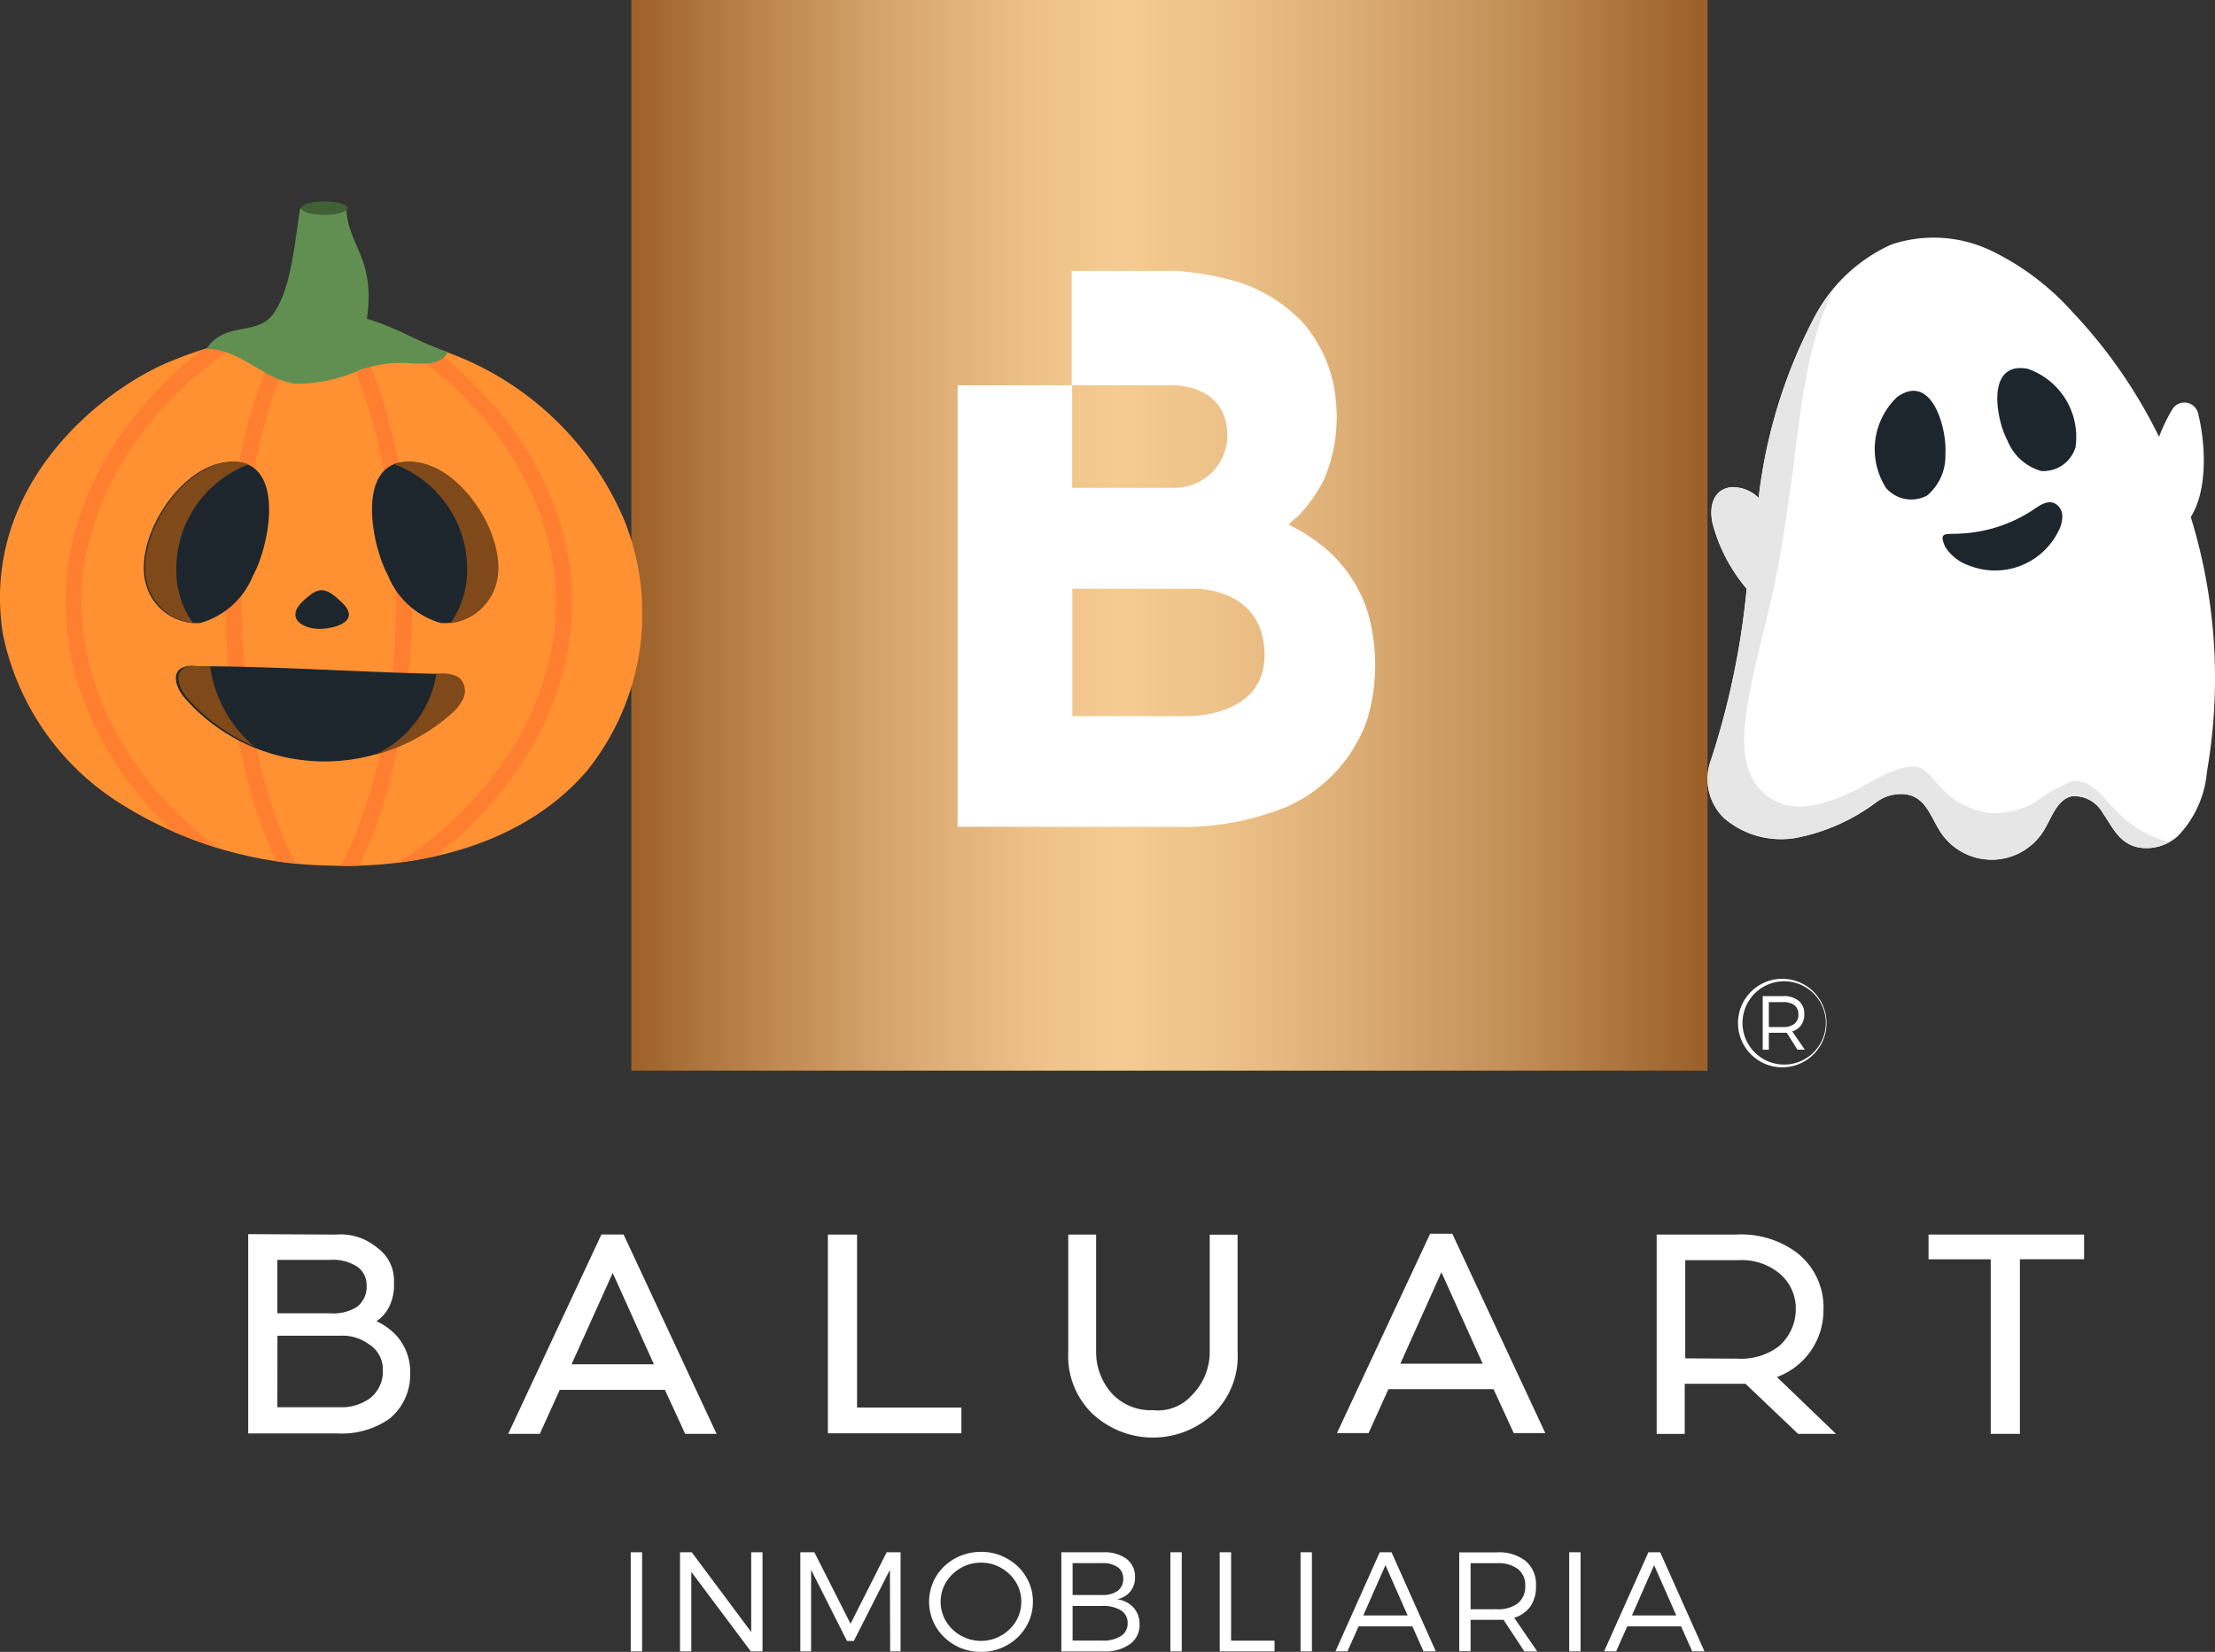
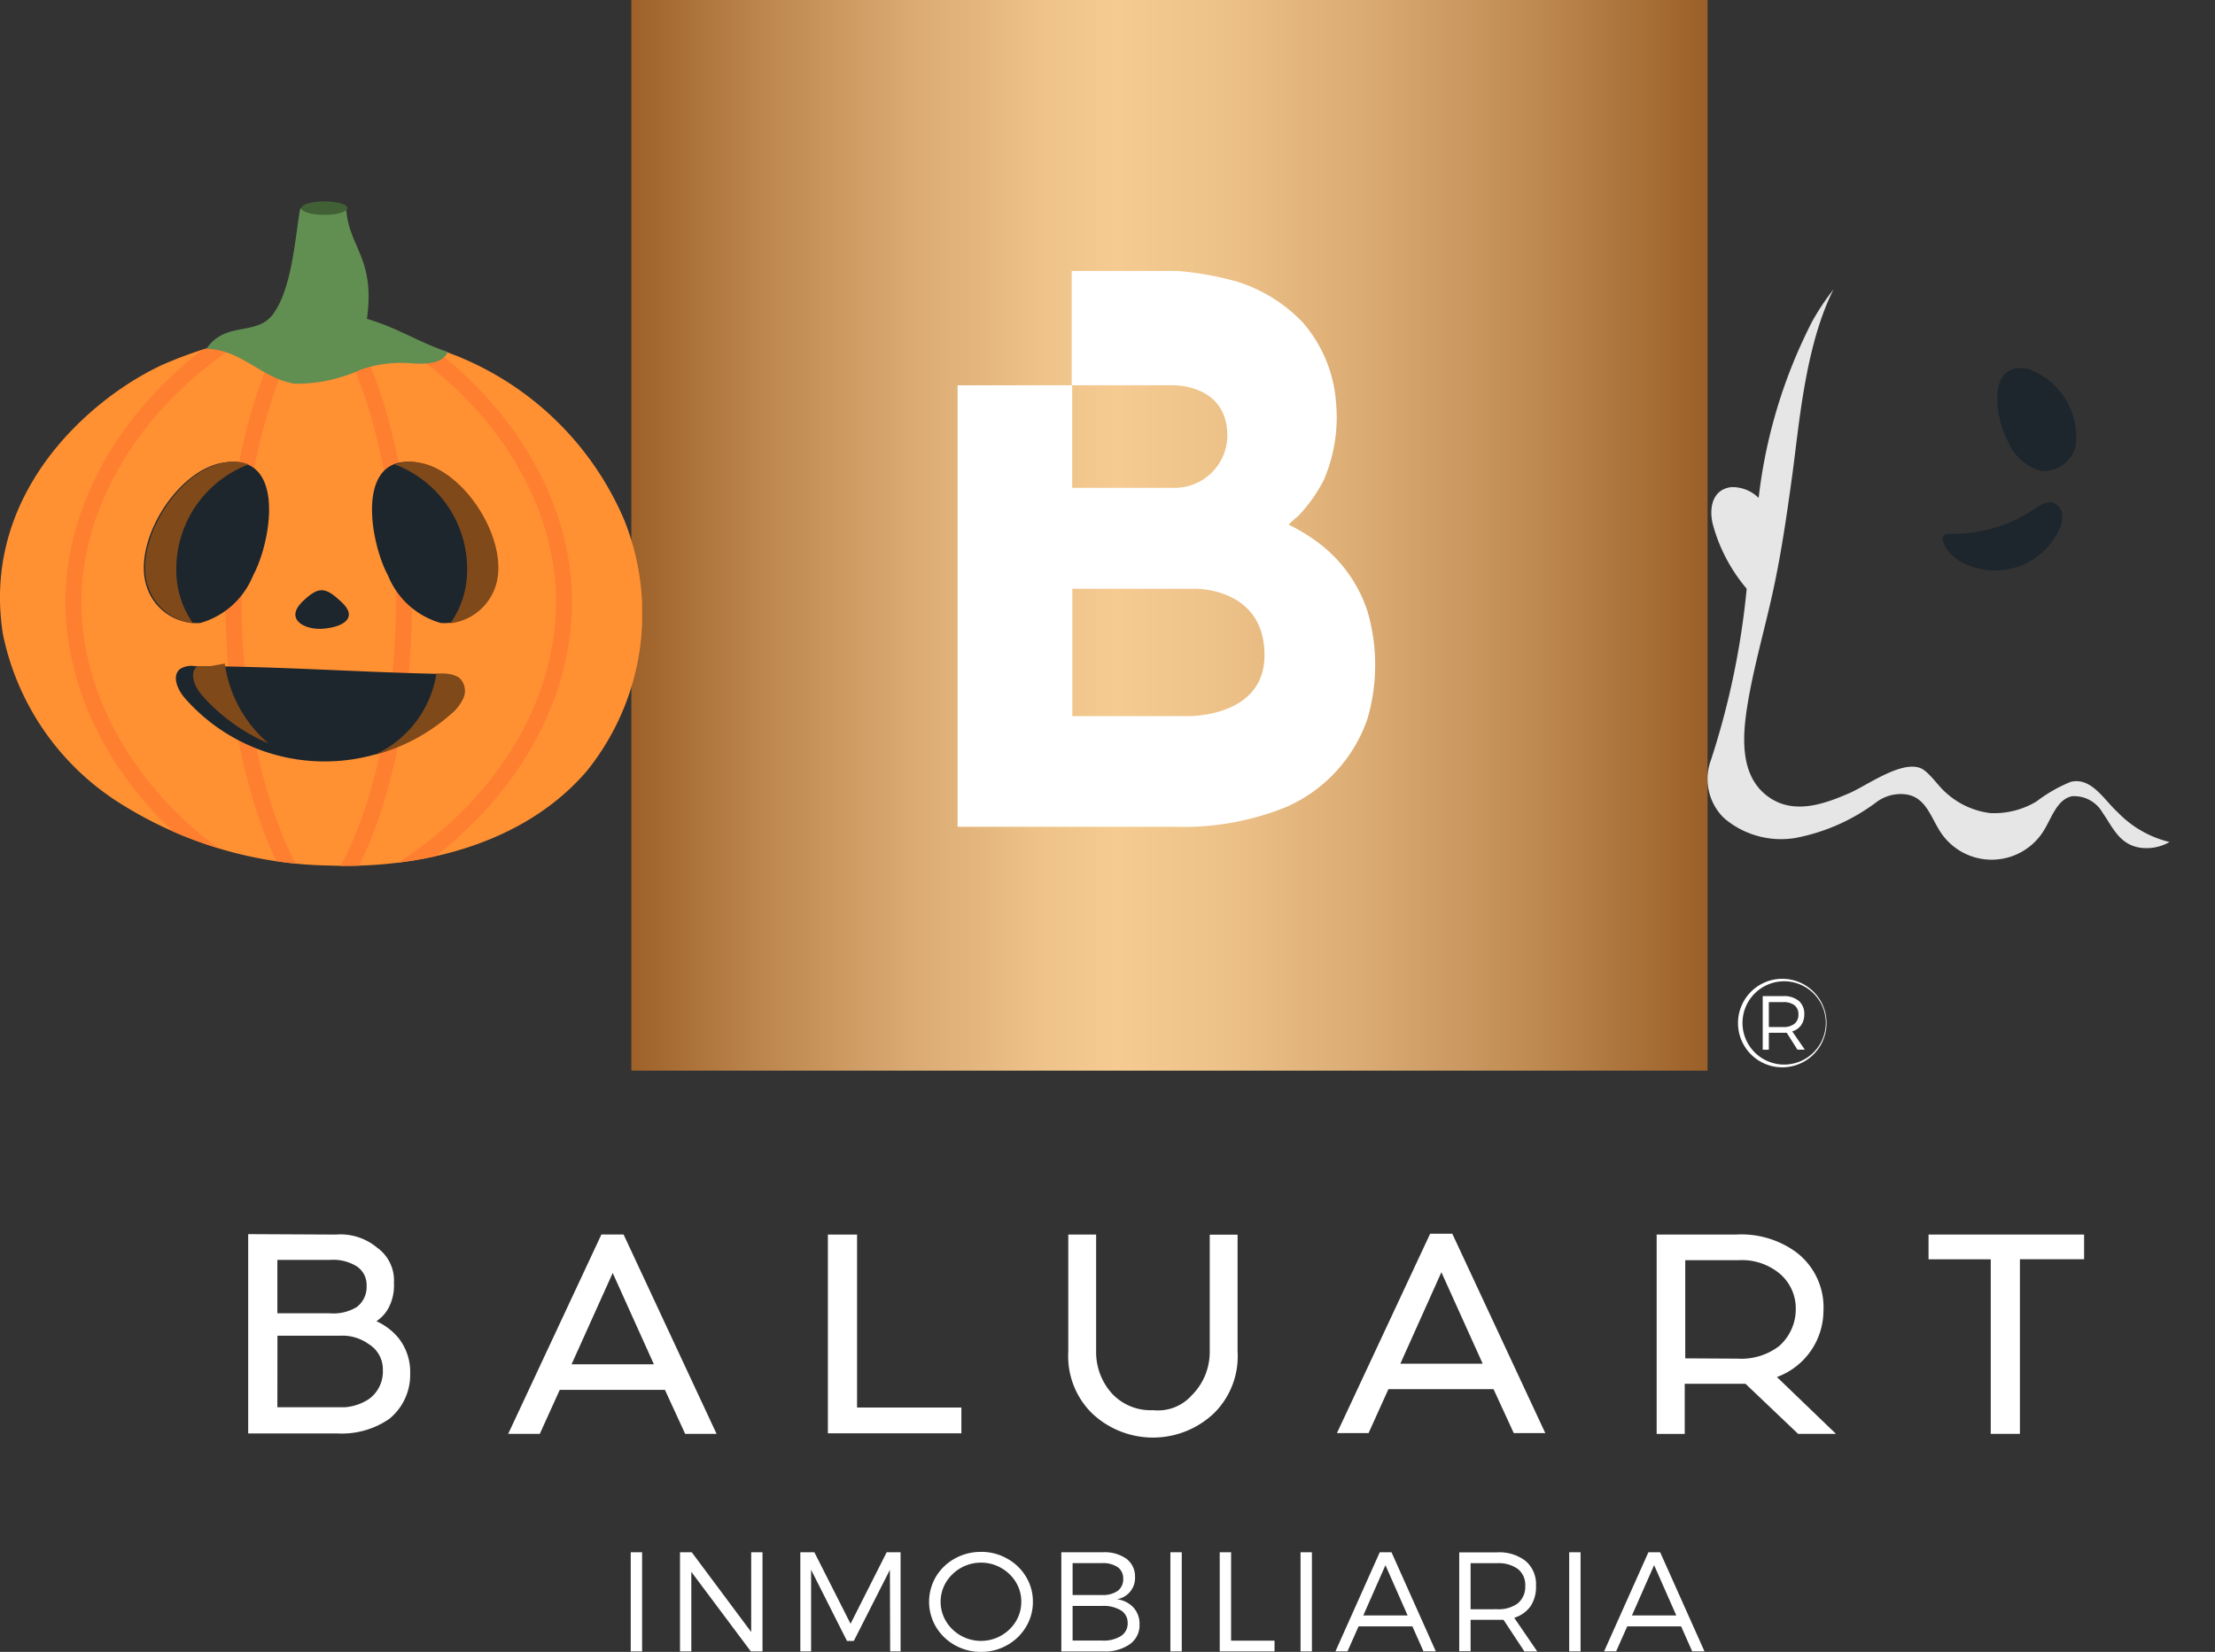
<svg xmlns="http://www.w3.org/2000/svg" width="105.772" height="78.9" viewBox="0 0 105.772 78.9">
  <rect x="0" y="0" width="105.772" height="78.9" fill="#333333" stroke="none" />
  <defs>
    <linearGradient id="linear-gradient" y1="0.5" x2="1" y2="0.5" gradientUnits="objectBoundingBox">
      <stop offset="0" stop-color="#9d6129" />
      <stop offset="0.11" stop-color="#ba834b" />
      <stop offset="0.26" stop-color="#daaa72" />
      <stop offset="0.38" stop-color="#eec289" />
      <stop offset="0.45" stop-color="#f5cb92" />
      <stop offset="0.54" stop-color="#eec38a" />
      <stop offset="0.67" stop-color="#dcad75" />
      <stop offset="0.84" stop-color="#be8a52" />
      <stop offset="1" stop-color="#9b5f28" />
    </linearGradient>
    <clipPath id="clip-path">
      <rect id="Rectángulo_642" data-name="Rectángulo 642" width="30.662" height="32.859" fill="none" />
    </clipPath>
    <clipPath id="clip-path-2">
      <path id="Trazado_1420" data-name="Trazado 1420" d="M8.216,25.458C5.054,26.708-.967,31.3.133,38.479a12.49,12.49,0,0,0,5.743,8.207,19.225,19.225,0,0,0,9.753,2.882c4.554.184,9.449-1.061,12.407-4.529A11.987,11.987,0,0,0,29.81,33.066a14.6,14.6,0,0,0-9.139-8.242,17.012,17.012,0,0,0-5.168-.783,19.925,19.925,0,0,0-7.286,1.416" transform="translate(0 -24.042)" fill="none" />
    </clipPath>
    <clipPath id="clip-path-4">
      <rect id="Rectángulo_641" data-name="Rectángulo 641" width="24.233" height="29.718" transform="translate(0 0)" fill="none" />
    </clipPath>
  </defs>
  <g id="hero_logo_baluart_escritorio" transform="translate(-109.581 -131)">
    <rect id="Rectángulo_619" data-name="Rectángulo 619" width="51.392" height="51.138" transform="translate(139.729 131)" fill="url(#linear-gradient)" />
    <rect id="Rectángulo_620" data-name="Rectángulo 620" width="0.543" height="4.737" transform="translate(139.7 205.142)" fill="#fff" />
    <path id="Trazado_1235" data-name="Trazado 1235" d="M61.843,214.937,59,211.135v3.8h-.54V210.2h.561l2.839,3.809V210.2h.54v4.737Z" transform="translate(83.593 -5.058)" fill="#fff" fill-rule="evenodd" />
    <path id="Trazado_1236" data-name="Trazado 1236" d="M79.039,214.937l-.011-3.9-1.725,3.4h-.325l-1.714-3.4v3.9H74.75V210.2h.67l1.728,3.414,1.725-3.414h.663v4.737Z" transform="translate(73.049 -5.058)" fill="#fff" fill-rule="evenodd" />
    <path id="Trazado_1237" data-name="Trazado 1237" d="M1056.05,365.2a1.941,1.941,0,0,0-.963.25,1.968,1.968,0,0,0-.706.677,1.81,1.81,0,0,0,0,1.883,1.915,1.915,0,0,0,.706.677,1.955,1.955,0,0,0,2.621-.677,1.792,1.792,0,0,0,.261-.945,1.763,1.763,0,0,0-.261-.938,1.945,1.945,0,0,0-.706-.677,1.918,1.918,0,0,0-.952-.25Zm0-.515a2.468,2.468,0,0,1,1.241.321,2.37,2.37,0,0,1,.9.861,2.255,2.255,0,0,1,.332,1.2,2.281,2.281,0,0,1-.332,1.206,2.388,2.388,0,0,1-.9.868,2.468,2.468,0,0,1-1.241.321,2.5,2.5,0,0,1-1.252-.321,2.441,2.441,0,0,1-.9-.868,2.352,2.352,0,0,1,0-2.409,2.393,2.393,0,0,1,.9-.861,2.532,2.532,0,0,1,1.252-.317Z" transform="translate(-899.619 -159.562)" fill="#fff" fill-rule="evenodd" />
    <path id="Trazado_1238" data-name="Trazado 1238" d="M1072,368.943h1.411a1.555,1.555,0,0,0,.9-.219.705.705,0,0,0,.317-.624.684.684,0,0,0-.321-.6,1.619,1.619,0,0,0-.9-.212H1072Zm0-2.176h1.411a1.214,1.214,0,0,0,.744-.2.684.684,0,0,0,.261-.575.652.652,0,0,0-.261-.554,1.238,1.238,0,0,0-.744-.194H1072Zm1.45-2.042a1.81,1.81,0,0,1,1.125.314,1.058,1.058,0,0,1,.406.871,1.026,1.026,0,0,1-.871,1.058,1.284,1.284,0,0,1,.8.4,1.157,1.157,0,0,1,.286.8,1.107,1.107,0,0,1-.455.942,2.032,2.032,0,0,1-1.252.353h-2.028v-4.737Z" transform="translate(-911.199 -159.583)" fill="#fff" fill-rule="evenodd" />
    <rect id="Rectángulo_621" data-name="Rectángulo 621" width="0.543" height="4.737" transform="translate(165.47 205.142)" fill="#fff" />
    <path id="Trazado_1239" data-name="Trazado 1239" d="M134.147,214.422v.515H131.53V210.2h.543v4.222Z" transform="translate(36.296 -5.058)" fill="#fff" fill-rule="evenodd" />
    <rect id="Rectángulo_622" data-name="Rectángulo 622" width="0.543" height="4.737" transform="translate(171.685 205.142)" fill="#fff" />
    <path id="Trazado_1240" data-name="Trazado 1240" d="M1110.96,365.347l-1.058,2.4h2.116Zm-1.284,2.924-.529,1.192h-.575l2.116-4.734h.561l2.116,4.734h-.589l-.529-1.192Z" transform="translate(-935.22 -159.588)" fill="#fff" fill-rule="evenodd" />
    <path id="Trazado_1241" data-name="Trazado 1241" d="M1127.13,367.442a1.537,1.537,0,0,0,1-.282,1.022,1.022,0,0,0,.353-.832.966.966,0,0,0-.353-.808,1.58,1.58,0,0,0-1-.275h-1.256v2.2Zm.317.508h-1.573v1.5h-.543v-4.723h1.8a2.05,2.05,0,0,1,1.376.416,1.458,1.458,0,0,1,.49,1.175,1.674,1.674,0,0,1-.254.973,1.5,1.5,0,0,1-.786.561l1.1,1.608h-.614Z" transform="translate(-946.068 -159.58)" fill="#fff" fill-rule="evenodd" />
    <rect id="Rectángulo_623" data-name="Rectángulo 623" width="0.543" height="4.737" transform="translate(184.514 205.142)" fill="#fff" />
    <path id="Trazado_1242" data-name="Trazado 1242" d="M1147.33,365.347l-1.058,2.4h2.117Zm-1.284,2.924-.529,1.192h-.575l2.116-4.734h.561l2.116,4.734h-.586l-.529-1.192Z" transform="translate(-958.761 -159.588)" fill="#fff" fill-rule="evenodd" />
    <path id="Trazado_1243" data-name="Trazado 1243" d="M1062.87,196.68v-5.46h5.03a15.061,15.061,0,0,1,2.857.508,7.341,7.341,0,0,1,3.153,1.961,6.554,6.554,0,0,1,1.58,3.785,7.6,7.6,0,0,1-.568,3.7,7.246,7.246,0,0,1-1.249,1.764,4.232,4.232,0,0,0-.445.4,8.818,8.818,0,0,1,1.534.952,6.681,6.681,0,0,1,2.229,3.175,9.155,9.155,0,0,1,0,5.153,7.128,7.128,0,0,1-3.88,4.208,13.018,13.018,0,0,1-5.231.945h-10.46V196.684Zm4.822,0s2.61-.078,2.61,2.413a2.518,2.518,0,0,1-2.61,2.487h-4.8v-4.9Zm1.09,9.721s3.294-.06,3.294,3.174c0,2.995-3.668,2.91-3.668,2.91H1062.9V206.4Z" transform="translate(-902.112 -47.279)" fill="#fff" fill-rule="evenodd" />
    <path id="Trazado_1244" data-name="Trazado 1244" d="M962.773,329.918H966a2.4,2.4,0,0,0,1.157-.4,1.615,1.615,0,0,0,.653-1.379,1.411,1.411,0,0,0-.677-1.238,2.145,2.145,0,0,0-1.365-.4h-2.991Zm0-4.487h2.518a2.116,2.116,0,0,0,1.284-.307,1.2,1.2,0,0,0,.459-1.016,1.058,1.058,0,0,0-.473-.921,2.141,2.141,0,0,0-1.27-.307h-2.518Zm2.793-3.76a2.723,2.723,0,0,1,1.965.621,1.919,1.919,0,0,1,.808,1.69,2.294,2.294,0,0,1-.2,1.076,1.763,1.763,0,0,1-.635.751,2.95,2.95,0,0,1,1.026.769,2.607,2.607,0,0,1,.585,1.746,2.709,2.709,0,0,1-.991,2.145,3.98,3.98,0,0,1-2.49.7H961.38V321.65Z" transform="translate(-839.947 -131.703)" fill="#fff" fill-rule="evenodd" />
    <path id="Trazado_1245" data-name="Trazado 1245" d="M1001.57,323.531l-1.965,4.363h3.933Zm-2.529,5.584-.952,2.1H996.58l4.451-9.523h1.058l4.441,9.523h-1.5l-.966-2.1Z" transform="translate(-862.731 -131.729)" fill="#fff" fill-rule="evenodd" />
    <path id="Trazado_1246" data-name="Trazado 1246" d="M84.854,175.441v1.231H78.48V167.18h1.393v8.261Z" transform="translate(70.635 22.788)" fill="#fff" fill-rule="evenodd" />
    <path id="Trazado_1247" data-name="Trazado 1247" d="M1080.5,327.308a3.82,3.82,0,0,1-1.108,2.917,4.233,4.233,0,0,1-5.866,0,3.836,3.836,0,0,1-1.111-2.917v-5.6h1.33v5.6a2.951,2.951,0,0,0,.751,1.989,2.518,2.518,0,0,0,1.972.8,2.155,2.155,0,0,0,1.834-.7,2.921,2.921,0,0,0,.868-2.092v-5.59h1.33Z" transform="translate(-911.821 -131.742)" fill="#fff" fill-rule="evenodd" />
    <path id="Trazado_1248" data-name="Trazado 1248" d="M1155.93,327.636a2.992,2.992,0,0,0,1.979-.589,2.353,2.353,0,0,0,.808-1.82,2.17,2.17,0,0,0-.846-1.714,2.822,2.822,0,0,0-1.9-.579h-2.532v4.688Zm.384,1.2h-2.9v2.395h-1.34V321.71h3.774a4.448,4.448,0,0,1,2.881.836,3.3,3.3,0,0,1,1.309,2.822,3.382,3.382,0,0,1-2.222,3.146l2.822,2.716h-1.809Z" transform="translate(-963.383 -131.742)" fill="#fff" fill-rule="evenodd" />
    <path id="Trazado_1249" data-name="Trazado 1249" d="M231.853,168.358V176.7H230.46v-8.338h-2.97V167.18h7.428v1.178Z" transform="translate(-25.816 22.788)" fill="#fff" fill-rule="evenodd" />
    <path id="Trazado_1250" data-name="Trazado 1250" d="M1113.76,323.431,1111.8,327.8h3.933Zm-2.529,5.584-.949,2.1h-1.51l4.451-9.523h1.058l4.441,9.523h-1.506l-.966-2.1Z" transform="translate(-935.349 -131.664)" fill="#fff" fill-rule="evenodd" />
    <path id="Trazado_1251" data-name="Trazado 1251" d="M1167.4,290.9a.832.832,0,0,0,.54-.155.539.539,0,0,0,.19-.448.529.529,0,0,0-.19-.441.878.878,0,0,0-.54-.148h-.681V290.9Zm.173.272h-.854v.811h-.293v-2.561h.973a1.122,1.122,0,0,1,.744.222.8.8,0,0,1,.268.638.9.9,0,0,1-.148.526.827.827,0,0,1-.427.3l.6.871h-.353Z" transform="translate(-972.671 -110.844)" fill="#fff" fill-rule="evenodd" />
    <path id="Trazado_1252" data-name="Trazado 1252" d="M1163.28,289.027a1.989,1.989,0,1,1,1.989,1.986A1.989,1.989,0,0,1,1163.28,289.027Zm-.215,0a2.114,2.114,0,1,1,0,.007Z" transform="translate(-970.49 -109.165)" fill="#fff" fill-rule="evenodd" />
    <g id="Grupo_3515" data-name="Grupo 3515" transform="translate(109.581 140.618)">
      <g id="Grupo_3504" data-name="Grupo 3504">
        <g id="Grupo_3503" data-name="Grupo 3503" clip-path="url(#clip-path)">
          <path id="Trazado_1415" data-name="Trazado 1415" d="M29.809,33.067a14.6,14.6,0,0,0-9.139-8.242,18.742,18.742,0,0,0-12.454.633C5.054,26.708-.968,31.3.132,38.479a12.488,12.488,0,0,0,5.743,8.207,19.222,19.222,0,0,0,9.753,2.882c4.554.184,9.449-1.061,12.407-4.529a11.986,11.986,0,0,0,1.774-11.973" transform="translate(0 -17.847)" fill="#ff9133" />
        </g>
      </g>
      <g id="Grupo_3506" data-name="Grupo 3506" transform="translate(0 6.195)">
        <g id="Grupo_3505" data-name="Grupo 3505" clip-path="url(#clip-path-2)">
          <path id="Trazado_1416" data-name="Trazado 1416" d="M21.06,46.771C15.373,43.62,11.866,38,12.125,32.465S16.4,21.543,22.364,18.741l.329.7c-5.7,2.681-9.549,7.808-9.8,13.06S16,43.085,21.434,46.1Z" transform="translate(-8.991 -20.107)" fill="#ff7f30" />
          <path id="Trazado_1417" data-name="Trazado 1417" d="M66.615,46.771,66.24,46.1c5.432-3.01,8.783-8.347,8.537-13.595s-4.091-10.379-9.8-13.06l.329-.7c5.96,2.8,9.979,8.188,10.239,13.724S72.3,43.62,66.615,46.771" transform="translate(-48.238 -20.107)" fill="#ff7f30" />
          <path id="Trazado_1418" data-name="Trazado 1418" d="M44.878,46.984c-1.969-3.14-3.184-8.7-3.095-14.162s1.485-10.814,3.557-13.616l.621.459c-1.982,2.681-3.319,7.85-3.405,13.169s1.082,10.717,2.977,13.739Z" transform="translate(-31.013 -20.452)" fill="#ff7f30" />
          <path id="Trazado_1419" data-name="Trazado 1419" d="M61.229,46.984l-.655-.411c1.895-3.022,3.063-8.415,2.977-13.739s-1.423-10.488-3.405-13.169l.621-.459c2.072,2.8,3.468,8.146,3.557,13.616S63.2,43.844,61.229,46.984" transform="translate(-44.648 -20.452)" fill="#ff7f30" />
        </g>
      </g>
      <g id="Grupo_3508" data-name="Grupo 3508">
        <g id="Grupo_3507" data-name="Grupo 3507" clip-path="url(#clip-path)">
          <path id="Trazado_1421" data-name="Trazado 1421" d="M74.79,54.228a2.51,2.51,0,0,1-2.557,1.745,3.844,3.844,0,0,1-2.52-2.262c-.867-1.576-1.653-6,1.521-5.379,2.182.431,4.251,3.823,3.555,5.9" transform="translate(-51.181 -35.834)" fill="#1d262d" />
          <path id="Trazado_1422" data-name="Trazado 1422" d="M74.423,48.335a2.165,2.165,0,0,0-1.255.066,5.342,5.342,0,0,1,3.452,5.179,4.343,4.343,0,0,1-.8,2.408,2.591,2.591,0,0,0,2.155-1.757c.7-2.072-1.373-5.465-3.555-5.9" transform="translate(-54.315 -35.836)" fill="#80491a" />
          <path id="Trazado_1423" data-name="Trazado 1423" d="M26.8,54.228a2.51,2.51,0,0,0,2.557,1.745,3.844,3.844,0,0,0,2.52-2.262c.867-1.576,1.653-6-1.521-5.379-2.183.431-4.251,3.823-3.555,5.9" transform="translate(-19.795 -35.834)" fill="#1d262d" />
          <path id="Trazado_1424" data-name="Trazado 1424" d="M30.568,48.335a2.165,2.165,0,0,1,1.255.066,5.342,5.342,0,0,0-3.452,5.179,4.343,4.343,0,0,0,.8,2.408,2.591,2.591,0,0,1-2.155-1.757c-.7-2.072,1.373-5.465,3.555-5.9" transform="translate(-19.95 -35.836)" fill="#80491a" />
          <path id="Trazado_1425" data-name="Trazado 1425" d="M33.489,86.133a1.046,1.046,0,0,0-.7.132c-.419.325-.127,1,.223,1.4a8.882,8.882,0,0,0,12.566.786,2.107,2.107,0,0,0,.628-.806.852.852,0,0,0-.2-.947,1.286,1.286,0,0,0-.795-.193c-3.9-.08-7.826-.368-11.72-.368" transform="translate(-24.184 -63.935)" fill="#1d262d" />
-           <path id="Trazado_1426" data-name="Trazado 1426" d="M34.554,86.138c-.2,0-.4-.005-.6-.005a1.047,1.047,0,0,0-.7.132c-.419.325-.127,1,.223,1.4a8.936,8.936,0,0,0,3.169,2.291,6.125,6.125,0,0,1-2.085-3.813" transform="translate(-24.527 -63.935)" fill="#80491a" />
+           <path id="Trazado_1426" data-name="Trazado 1426" d="M34.554,86.138c-.2,0-.4-.005-.6-.005c-.419.325-.127,1,.223,1.4a8.936,8.936,0,0,0,3.169,2.291,6.125,6.125,0,0,1-2.085-3.813" transform="translate(-24.527 -63.935)" fill="#80491a" />
          <path id="Trazado_1427" data-name="Trazado 1427" d="M73.4,87.745a1.287,1.287,0,0,0-.8-.193l-.3-.008a5.145,5.145,0,0,1-2.978,3.89A8.947,8.947,0,0,0,72.968,89.5a2.107,2.107,0,0,0,.628-.806.851.851,0,0,0-.2-.947" transform="translate(-51.459 -64.987)" fill="#80491a" />
          <path id="Trazado_1428" data-name="Trazado 1428" d="M38.246,7.913c1.651.02,2.673,1.434,4.231,1.668a7.406,7.406,0,0,0,3.134-.67A5.871,5.871,0,0,1,47.968,8.6c.679.049,1.521.07,1.809-.532-1.464-.5-2.329-1.127-3.865-1.589.411-2.92-.881-3.419-.988-5.261-1.039.131-1.16-.14-2.2,0-.241,1.357-.383,3.818-1.3,5.046-.792,1.06-2.28.309-3.178,1.653" transform="translate(-28.391 -0.87)" fill="#618f51" />
          <path id="Trazado_1429" data-name="Trazado 1429" d="M56.075,73.92c.993-.089,1.651-.537.878-1.264s-1.086-.794-1.87-.037c-.888.858.114,1.379.992,1.3" transform="translate(-40.633 -53.508)" fill="#1d262d" />
          <path id="Trazado_1430" data-name="Trazado 1430" d="M58.062.322c0,.178-.49.322-1.1.322s-1.1-.144-1.1-.322S56.362,0,56.967,0s1.1.144,1.1.322" transform="translate(-41.476)" fill="#416036" />
        </g>
      </g>
    </g>
    <g id="Grupo_3516" data-name="Grupo 3516" transform="translate(191.121 142.344)">
      <g id="Grupo_3501" data-name="Grupo 3501" transform="translate(0 0)" clip-path="url(#clip-path-4)">
-         <path id="Trazado_1409" data-name="Trazado 1409" d="M23.074,13.354c.849-1.351.694-3.633.338-5A.672.672,0,0,0,22.2,8.2a8.084,8.084,0,0,0-.64,1.321,24.037,24.037,0,0,0-4.146-5.976A12.464,12.464,0,0,0,13.533.624,6.376,6.376,0,0,0,8.779.335,7.738,7.738,0,0,0,5,4,24.558,24.558,0,0,0,2.44,12.439a1.784,1.784,0,0,0-1.3-.514C.206,12.03.063,12.959.255,13.716a7.955,7.955,0,0,0,1.614,3.062,37.964,37.964,0,0,1-1.7,8.162,2.614,2.614,0,0,0,.512,2.686q.066.07.136.134a4.185,4.185,0,0,0,3.379.923A9.338,9.338,0,0,0,8.1,26.943a1.953,1.953,0,0,1,.808-.334c1.454-.217,1.675.978,2.226,1.805a2.923,2.923,0,0,0,4.935-.106c.374-.618.623-1.463,1.327-1.62a1.555,1.555,0,0,1,1.469.79c.5.706.823,1.6,1.946,1.684a2.261,2.261,0,0,0,1.624-.549,5.027,5.027,0,0,0,1.412-3.094,26.143,26.143,0,0,0-.771-12.165" transform="translate(0 0)" fill="#fff" />
        <path id="Trazado_1410" data-name="Trazado 1410" d="M19.569,35.125c-.643-.59-1.244-1.675-2.227-1.437a7.045,7.045,0,0,0-1.635.936,3.91,3.91,0,0,1-2.218.554,3.846,3.846,0,0,1-2.144-1.008c-.334-.289-.788-.984-1.178-1.139-.925-.367-2.559.831-3.382,1.19-1.209.528-2.648,1.041-3.853.2-1.411-.984-1.268-2.9-1.028-4.394C2.2,28.2,2.727,26.412,3.121,24.6c.4-1.827.666-3.678.92-5.529.33-2.4.611-6.191,1.971-8.9A11.456,11.456,0,0,0,5,11.69,24.559,24.559,0,0,0,2.44,20.125a1.783,1.783,0,0,0-1.3-.515C.206,19.716.063,20.645.255,21.4a7.955,7.955,0,0,0,1.614,3.062,37.964,37.964,0,0,1-1.7,8.162,2.614,2.614,0,0,0,.512,2.686q.066.07.136.134a4.184,4.184,0,0,0,3.379.923A9.341,9.341,0,0,0,8.1,34.63a1.95,1.95,0,0,1,.808-.334c1.454-.217,1.675.978,2.226,1.805a2.923,2.923,0,0,0,4.935-.106c.374-.618.623-1.462,1.327-1.62a1.554,1.554,0,0,1,1.469.79c.5.706.823,1.6,1.946,1.684a2.213,2.213,0,0,0,1.249-.288,5.11,5.11,0,0,1-2.489-1.436" transform="translate(0 -7.687)" fill="#e6e6e6" />
-         <path id="Trazado_1411" data-name="Trazado 1411" d="M33.26,34.674a1.6,1.6,0,0,0,1.946.345,2.454,2.454,0,0,0,.873-1.978c.091-1.145-.614-3.929-2.3-2.731a3.441,3.441,0,0,0-.522,4.364" transform="translate(-24.723 -22.694)" fill="#1d262d" />
        <path id="Trazado_1412" data-name="Trazado 1412" d="M60.438,29.366a1.6,1.6,0,0,1-1.632,1.114A2.454,2.454,0,0,1,57.2,29.036c-.554-1.006-1.055-3.834.971-3.434a3.441,3.441,0,0,1,2.27,3.764" transform="translate(-42.873 -19.327)" fill="#1d262d" />
        <path id="Trazado_1413" data-name="Trazado 1413" d="M58.706,60.84v0Z" transform="translate(-44.385 -45.998)" fill="#1d262d" />
        <path id="Trazado_1414" data-name="Trazado 1414" d="M50.339,52.194c.292-.2.633-.44.969-.325a.679.679,0,0,1,.415.593,1.436,1.436,0,0,1-.176.736,3.371,3.371,0,0,1-4.233,1.679,2.2,2.2,0,0,1-1.177-.9c-.353-.767.044-.591.707-.641a6.889,6.889,0,0,0,3.5-1.144" transform="translate(-34.783 -39.193)" fill="#1d262d" />
      </g>
    </g>
  </g>
</svg>